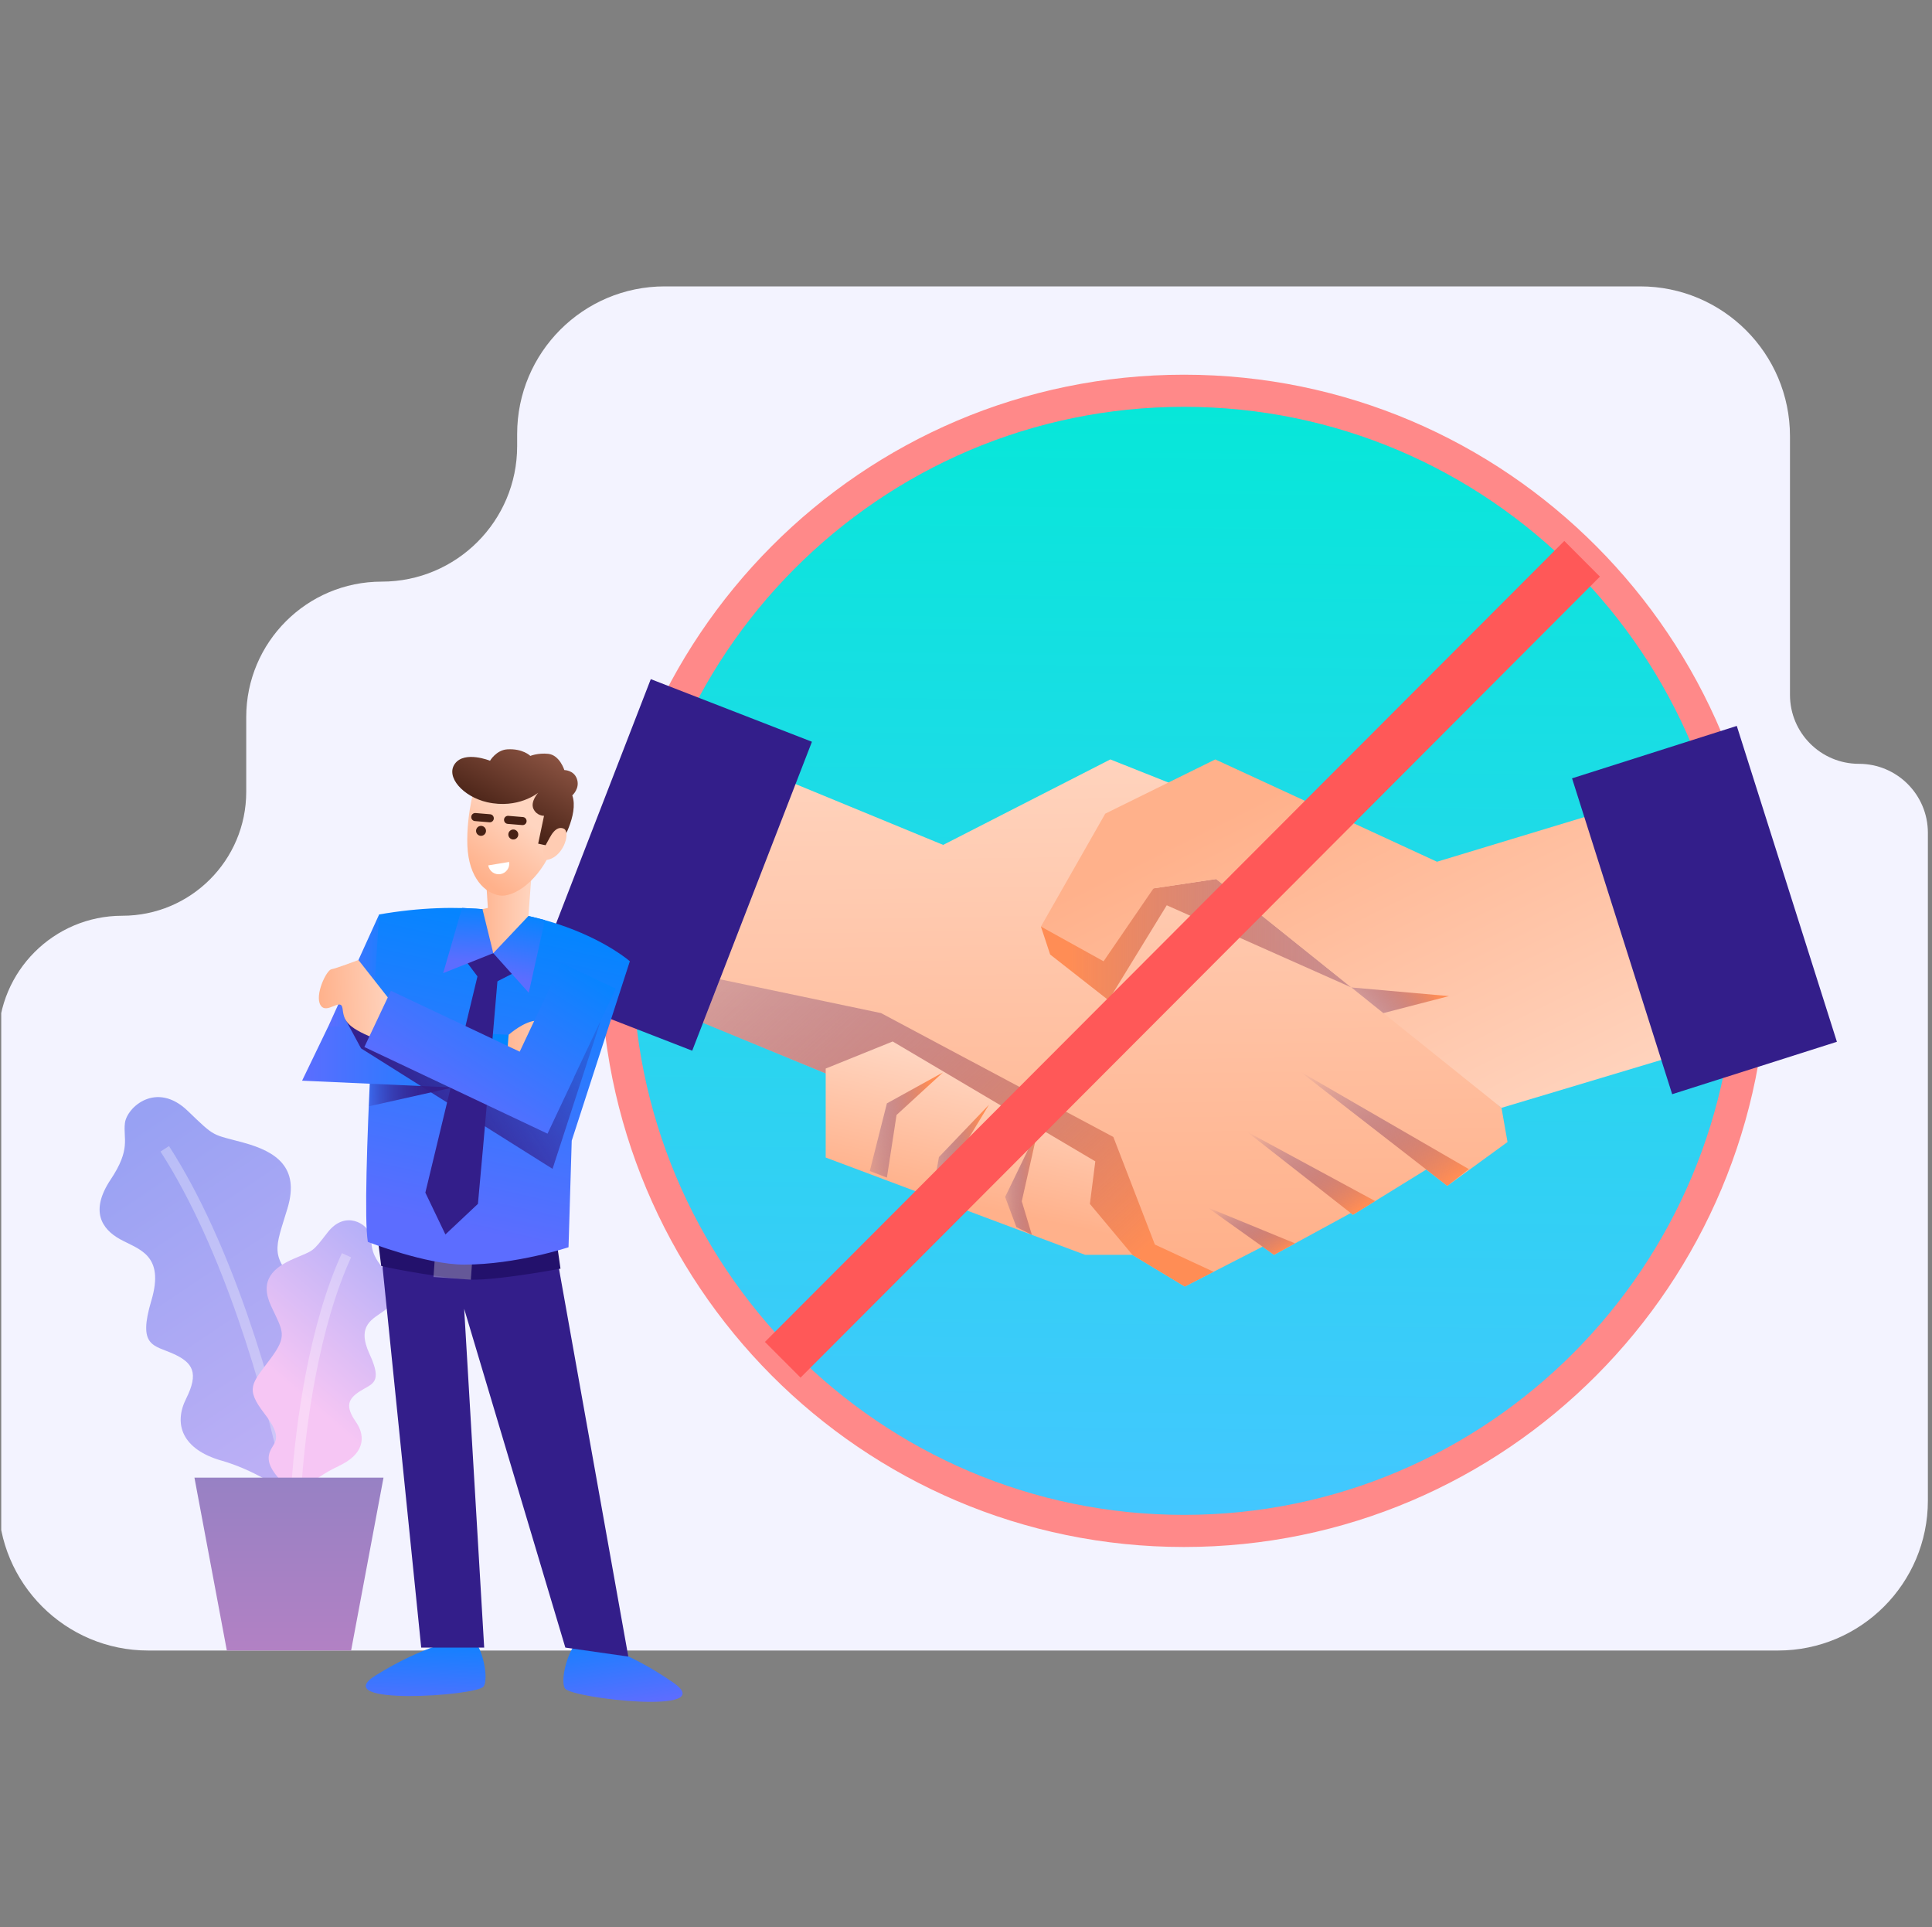
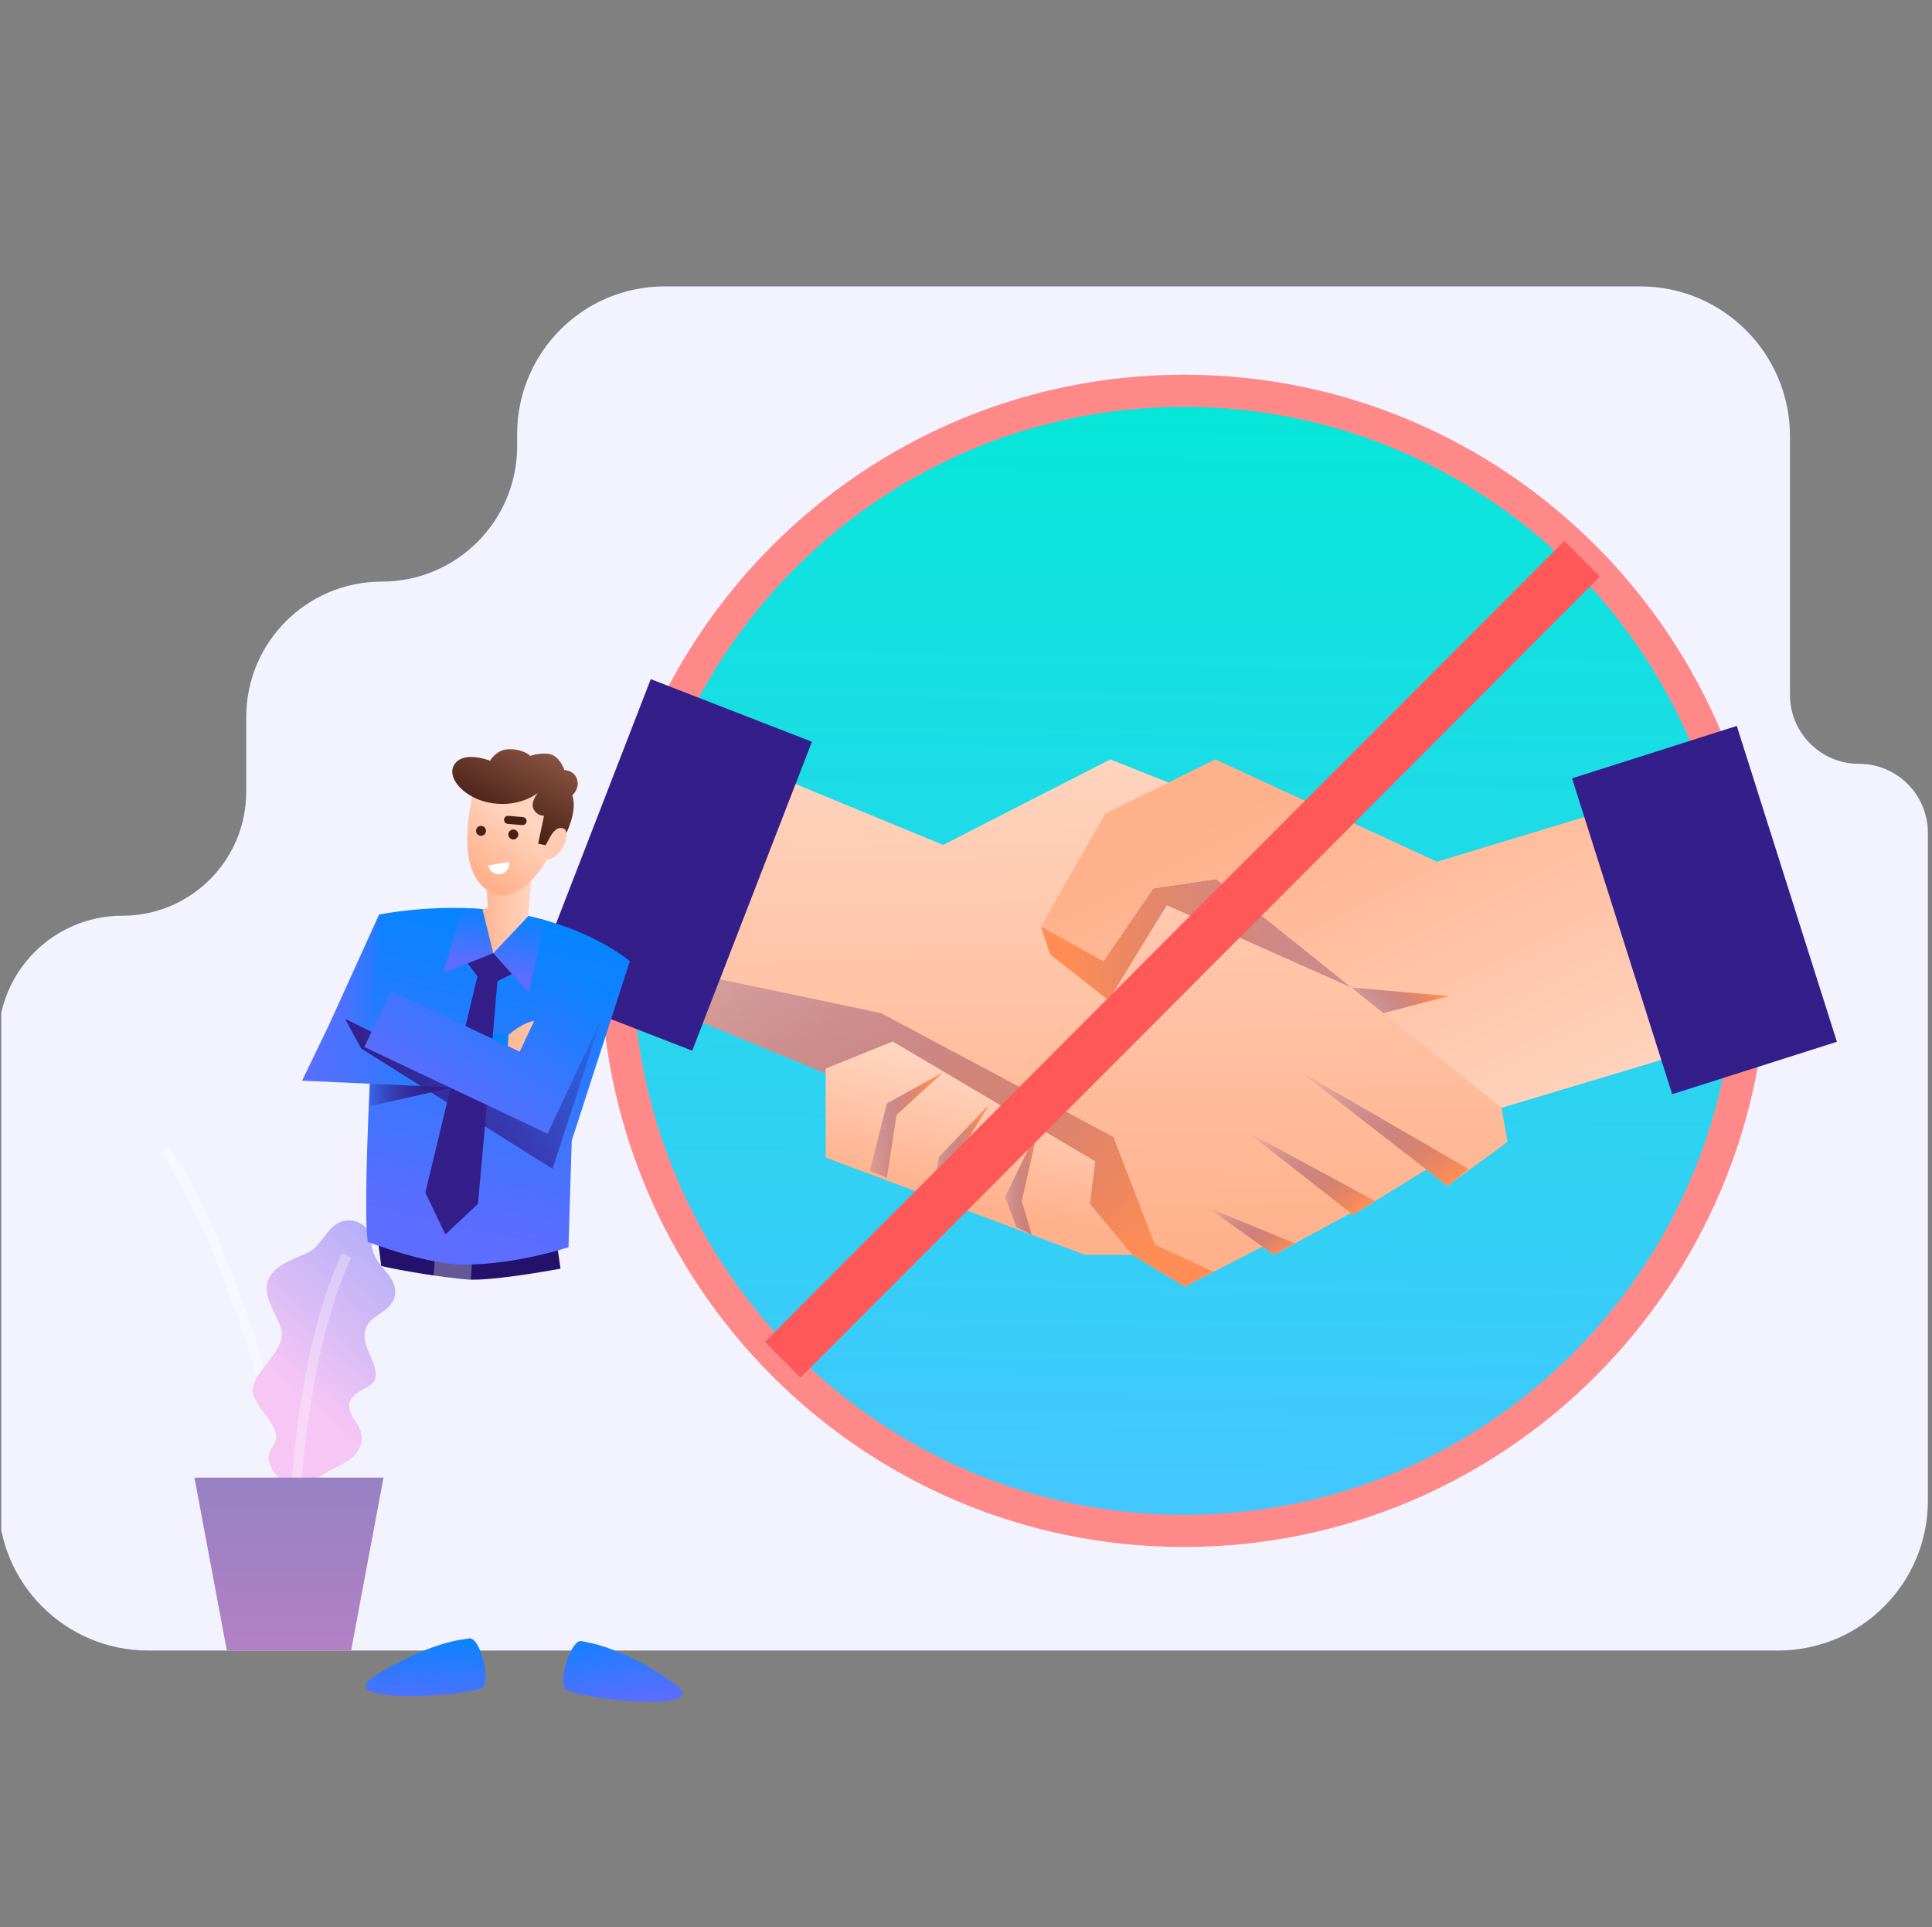
<svg xmlns="http://www.w3.org/2000/svg" width="361" height="360" viewBox="0 0 361 360" fill="none">
  <rect x="0" y="0" width="361" height="360" fill="#808080" stroke="none" />
  <g clip-path="url(#clip0_659_2548)">
    <g clip-path="url(#clip1_659_2548)">
      <path fill-rule="evenodd" clip-rule="evenodd" d="M22.849 171.074C35.64 171.074 46.009 160.705 46.009 147.914V133.967C46.009 119.988 57.341 108.656 71.32 108.656C85.299 108.656 96.631 97.324 96.631 83.345V81.078C96.631 65.847 108.978 53.5 124.209 53.5H306.463C321.927 53.5 334.463 66.036 334.463 81.5V129.808C334.463 136.923 340.231 142.692 347.346 142.692C354.462 142.692 360.23 148.46 360.23 155.575V280.339C360.23 295.803 347.694 308.339 332.23 308.339H174.005H138.316L27.69 308.339C12.226 308.339 -0.31 295.803 -0.31 280.339V194.233C-0.31 181.442 10.059 171.074 22.849 171.074Z" fill="#F3F3FF" />
      <path d="M221.23 286C279.786 286 327.23 238.305 327.23 179.5C327.23 120.695 279.786 73 221.23 73C162.675 73 115.23 120.695 115.23 179.5C115.23 238.305 162.675 286 221.23 286Z" fill="url(#paint0_linear_659_2548)" stroke="#FF8989" stroke-width="6" />
      <path d="M280.56 206.96L229.767 160.484V150.736L207.467 141.87L176.234 157.839L133.925 140.406L115.76 184.654L158.052 202.086L221.382 240.345L235.911 232.893L225.616 225.557L238.053 234.424L252.382 226.622L252.798 226.938L266.496 218.488L270.432 221.532L281.682 213.349L280.56 206.96Z" fill="url(#paint1_linear_659_2548)" />
      <path style="mix-blend-mode:multiply" d="M196.226 178.317L207.136 186.867L218.012 169.118L252.516 184.472L227.244 164.211L215.538 165.958L194.5 173.094L196.226 178.317Z" fill="url(#paint2_linear_659_2548)" />
      <path d="M194.5 173.094L206.206 179.581L215.538 165.958L227.244 164.211L280.561 206.961L325.709 193.421L313.471 147.36L268.506 160.984L227.078 141.871L206.521 152.001L194.5 173.094Z" fill="url(#paint3_linear_659_2548)" />
      <path style="mix-blend-mode:multiply" d="M242.801 200.09L274.456 218.406L270.431 221.532L242.801 200.09Z" fill="url(#paint4_linear_659_2548)" />
      <path style="mix-blend-mode:multiply" d="M232.939 211.385L256.949 224.376L252.798 226.938L232.939 211.385Z" fill="url(#paint5_linear_659_2548)" />
      <path style="mix-blend-mode:multiply" d="M225.615 225.557L241.987 232.277L238.052 234.423L225.615 225.557Z" fill="url(#paint6_linear_659_2548)" />
      <path style="mix-blend-mode:multiply" d="M134.506 182.939L164.627 189.261L208.032 212.399L215.786 232.493L226.761 237.583L221.382 240.345L158.052 202.086L131.352 191.09L134.506 182.939Z" fill="url(#paint7_linear_659_2548)" />
      <path style="mix-blend-mode:multiply" d="M252.516 184.471L270.747 186.084L258.477 189.261L252.516 184.471Z" fill="url(#paint8_linear_659_2548)" />
      <path d="M166.8 194.562L154.283 199.62L154.283 216.242L202.768 234.423H211.602L203.649 224.909L204.661 216.957L166.8 194.562Z" fill="url(#paint9_linear_659_2548)" />
      <path style="mix-blend-mode:multiply" fill-rule="evenodd" clip-rule="evenodd" d="M193.966 210.916L190.921 224.413L192.811 230.689L189.921 229.244L187.811 223.609L193.966 210.916Z" fill="url(#paint10_linear_659_2548)" />
      <path style="mix-blend-mode:multiply" fill-rule="evenodd" clip-rule="evenodd" d="M184.793 206.379L177.55 218.304L177.94 224.53L174.23 222.974L175.441 216.156L184.793 206.379Z" fill="url(#paint11_linear_659_2548)" />
      <path style="mix-blend-mode:multiply" fill-rule="evenodd" clip-rule="evenodd" d="M176.193 200.344L167.522 208.292L165.72 219.992L162.522 218.766L165.719 206.124L176.193 200.344Z" fill="url(#paint12_linear_659_2548)" />
      <path d="M151.713 138.57L121.602 126.871L99.231 184.585L129.342 196.284L151.713 138.57Z" fill="#331E8A" />
      <path d="M324.523 135.611L293.742 145.404L312.45 204.413L343.231 194.619L324.523 135.611Z" fill="#331E8A" />
      <path d="M298.951 107.723L292.295 101.055L142.929 250.688L149.585 257.357L298.951 107.723Z" fill="#FF5858" />
-       <path d="M41.405 272.863C47.275 274.556 52.358 277.92 54.168 279.397C60.781 271.86 61.33 268.647 59.865 266.069C58.401 263.492 55.46 263.126 59.865 255.319C64.281 247.512 62.159 246.498 56.203 240.514C50.237 234.54 51.432 233.343 53.726 225.709C56.02 218.085 51.615 215.142 45.562 213.481C39.498 211.82 40.339 212.597 35.093 207.54C29.213 201.868 23.709 206.86 23.343 209.793C22.977 212.737 24.538 214.57 20.672 220.361C16.816 226.151 18.927 229.548 22.406 231.489C25.895 233.419 30.85 234.346 28.276 242.983C25.701 251.62 28.728 251.254 32.401 252.914C36.074 254.575 37.172 256.505 34.781 261.282C32.39 266.059 34.038 270.749 41.383 272.863H41.405Z" fill="url(#paint13_linear_659_2548)" />
      <path opacity="0.3" d="M53.888 276.669C50.226 259.481 42.525 232.815 30.785 214.613" stroke="white" stroke-width="1.89" />
      <path d="M63.258 273.908C59.542 275.579 56.516 278.286 55.46 279.429C50.387 275.083 49.72 273.024 50.441 271.18C51.163 269.347 53.069 268.818 49.418 264.085C45.767 259.351 47.07 258.488 50.43 253.981C53.802 249.474 52.897 248.805 50.657 243.985C48.416 239.176 51.044 236.815 54.879 235.154C58.713 233.483 58.239 234.076 61.212 230.237C64.55 225.945 68.654 228.706 69.171 230.614C69.688 232.523 68.837 233.882 71.928 237.332C75.019 240.783 73.953 243.231 71.831 244.826C69.71 246.422 66.532 247.511 69.052 252.957C71.573 258.413 69.537 258.456 67.275 259.89C65.014 261.335 64.464 262.705 66.5 265.627C68.525 268.549 67.879 271.795 63.236 273.886L63.258 273.908Z" fill="url(#paint14_linear_659_2548)" />
      <path opacity="0.3" d="M55.385 277.596C56.171 265.918 58.724 247.608 64.744 234.496" stroke="white" stroke-width="1.89" />
      <path d="M36.321 276.043H71.659L65.606 308.338H42.385L36.332 276.043H36.321Z" fill="url(#paint15_linear_659_2548)" />
      <path d="M110.651 306.997C110.651 306.997 116.897 308.163 125.801 314.328C134.706 320.492 106.673 317.261 105.558 315.42C104.441 313.567 106.745 306.151 108.693 306.58L110.639 306.998L110.651 306.997Z" fill="url(#paint16_linear_659_2548)" />
      <path d="M85.664 306.397C85.664 306.397 79.371 307.266 70.187 312.995C60.991 318.724 89.15 316.842 90.363 315.055C91.565 313.257 89.626 305.742 87.651 306.075L85.676 306.397H85.664Z" fill="url(#paint17_linear_659_2548)" />
-       <path d="M103.73 233.001L117.401 309.47L105.636 307.791L86.731 244.501L90.471 307.791H78.705L70.651 228.564L103.73 233.001Z" fill="#331E8A" />
      <path d="M104.73 237.002L104.23 233.502L101.443 233L86.233 235.431L70.73 232.502L71.23 236.502C74.188 237.213 82.494 238.675 87.482 239.028C91.472 239.311 101.513 237.609 104.73 237.002Z" fill="#23116C" />
      <rect opacity="0.3" width="7" height="4" transform="matrix(-0.997 -0.071 -0.071 0.997 88.263 235.074)" fill="white" />
      <path d="M70.841 170.836L61.372 191.679L65.524 195.383L76.04 196.288L70.841 170.836Z" fill="url(#paint18_linear_659_2548)" />
      <path d="M117.689 179.577C117.689 179.577 101.736 165.451 70.829 170.835C70.829 170.835 67.386 223.925 68.731 232C68.731 232 79.593 236.246 86.731 236.246C96.557 236.246 106.23 233 106.23 233L106.828 213.092L117.689 179.577Z" fill="url(#paint19_linear_659_2548)" />
      <path d="M84.653 203.149L68.973 206.662L69.223 200.945L84.653 203.149Z" fill="url(#paint20_linear_659_2548)" />
      <path d="M95.038 193.31C95.038 193.31 98.084 190.594 100.439 190.678C102.795 190.761 105.483 191.345 105.65 192.69C105.816 194.036 106.316 197.169 105.65 197.621C104.984 198.074 101.343 197.907 100.523 199.336C99.702 200.766 96.252 202.528 93.647 202.278C91.041 202.028 93.028 194.775 95.05 193.31H95.038Z" fill="url(#paint21_linear_659_2548)" />
      <path d="M94.229 203.588L95.038 193.309L61.372 191.678L56.447 201.885L94.229 203.588Z" fill="url(#paint22_linear_659_2548)" />
      <path d="M99.428 161.832L98.738 171.122L99.428 174.278L95.824 178.697L88.888 177.47L90.149 169.836L91.16 169.609L90.803 164.071L99.428 161.832Z" fill="url(#paint23_linear_659_2548)" />
      <path d="M97.727 180.875L90.756 184.436L86.33 178.577L92.171 178.064L97.727 180.875Z" fill="#331E8A" />
      <path d="M112.24 190.69L103.247 218.357L67.463 195.847L64.477 190.32L100.737 208.245L112.24 190.69Z" fill="url(#paint24_linear_659_2548)" />
      <path d="M91.826 180.221L93.052 182.079C93.052 182.079 90.232 215.237 89.304 224.896L83.225 230.613L79.478 222.8L89.495 181.245L91.826 180.221Z" fill="#331E8A" />
-       <path d="M73.72 187.927L66.975 179.34C66.975 179.34 62.871 180.9 61.931 181.067C60.991 181.234 58.743 185.926 59.897 187.784C61.051 189.642 63.715 186.248 64.001 188.392C64.287 190.535 64.524 191.798 69.925 193.966L73.732 187.927H73.72Z" fill="url(#paint25_linear_659_2548)" />
      <path d="M88.983 145.92C88.983 145.92 87.103 151.756 87.329 157.938C87.567 164.119 90.72 166.882 93.349 167.287C95.99 167.68 100.713 164.679 103.33 158.188C105.947 151.708 105.412 146.254 105.412 146.254L88.959 145.908H88.983V145.92Z" fill="url(#paint26_linear_659_2548)" />
      <path d="M91.576 142.12C91.576 142.12 86.865 140.203 85.022 142.644C83.178 145.11 86.568 148.85 91.017 149.862C96.835 151.184 100.558 148.099 100.558 148.099C100.558 148.099 99.047 149.755 99.678 151.112C100.32 152.458 101.653 152.399 101.653 152.399L100.558 157.604L103.354 158.223L104.686 157.806C104.686 157.806 108.208 152.208 106.935 148.587C106.935 148.587 108.446 147.265 107.779 145.455C107.185 143.859 105.448 143.859 105.448 143.859C105.448 143.859 104.579 141.036 102.414 140.822C100.499 140.631 99.095 141.215 99.095 141.215C99.095 141.215 97.703 139.798 94.765 139.988C92.707 140.131 91.553 142.132 91.553 142.132L91.576 142.12Z" fill="url(#paint27_linear_659_2548)" />
      <path d="M102.842 156.293C102.842 156.293 103.865 154.161 105.317 154.793C106.792 155.412 105.138 160.664 101.7 160.676L101.438 158.83L102.818 156.305H102.83L102.842 156.293Z" fill="#FFCCB3" />
      <path d="M89.435 156.031C89.875 156.281 90.446 156.115 90.696 155.662C90.946 155.209 90.779 154.65 90.328 154.4C89.887 154.149 89.316 154.316 89.067 154.769C88.817 155.209 88.983 155.781 89.435 156.031Z" fill="#472115" />
      <path d="M95.466 156.711C95.907 156.961 96.478 156.794 96.728 156.342C96.977 155.901 96.811 155.329 96.359 155.079C95.919 154.829 95.347 154.996 95.098 155.448C94.848 155.889 95.014 156.461 95.466 156.711Z" fill="#472115" />
-       <path d="M91.588 152.114L88.864 151.888C88.448 151.852 88.091 152.162 88.055 152.566C88.019 152.983 88.317 153.353 88.733 153.388L91.457 153.615C91.874 153.65 92.231 153.341 92.266 152.936C92.302 152.519 92.005 152.15 91.588 152.114Z" fill="#472115" />
      <path d="M97.715 152.637L94.991 152.411C94.574 152.375 94.218 152.685 94.182 153.09C94.146 153.507 94.444 153.876 94.86 153.912L97.584 154.138C98.001 154.174 98.357 153.864 98.393 153.459C98.429 153.042 98.131 152.673 97.715 152.637Z" fill="#472115" />
      <path d="M95.133 161.021C95.312 162.093 94.586 163.118 93.504 163.296C92.421 163.475 91.41 162.748 91.231 161.665L95.133 161.021Z" fill="white" />
      <path d="M73.042 185.093L97.108 196.467L104.912 179.912L115.06 184.712L107.244 201.255L107.268 201.267L102.307 211.784L68.081 195.598L73.042 185.093Z" fill="url(#paint28_linear_659_2548)" />
      <path d="M98.738 171.121L92.171 178.065L98.798 185.461L101.819 171.883L98.738 171.121Z" fill="url(#paint29_linear_659_2548)" />
      <path d="M90.149 169.836L92.171 178.066L82.809 181.794L86.33 169.609L90.149 169.836Z" fill="url(#paint30_linear_659_2548)" />
    </g>
  </g>
  <defs>
    <linearGradient id="paint0_linear_659_2548" x1="221.807" y1="76" x2="219.558" y2="283.01" gradientUnits="userSpaceOnUse">
      <stop stop-color="#07E7D9" />
      <stop offset="1" stop-color="#43C7FF" />
    </linearGradient>
    <linearGradient id="paint1_linear_659_2548" x1="199.447" y1="137.079" x2="200.73" y2="234.723" gradientUnits="userSpaceOnUse">
      <stop stop-color="#FFD5C0" />
      <stop offset="1" stop-color="#FFB18B" />
    </linearGradient>
    <linearGradient id="paint2_linear_659_2548" x1="193.918" y1="179.315" x2="297.025" y2="179.315" gradientUnits="userSpaceOnUse">
      <stop offset="0.06" stop-color="#FF8D55" />
      <stop offset="1" stop-color="#331E8A" stop-opacity="0" />
    </linearGradient>
    <linearGradient id="paint3_linear_659_2548" x1="282.603" y1="217.807" x2="245.785" y2="144.003" gradientUnits="userSpaceOnUse">
      <stop stop-color="#FFD5C0" />
      <stop offset="1" stop-color="#FFB18B" />
    </linearGradient>
    <linearGradient id="paint4_linear_659_2548" x1="275.153" y1="220.004" x2="255.73" y2="191.581" gradientUnits="userSpaceOnUse">
      <stop offset="0.06" stop-color="#FF8D55" />
      <stop offset="1" stop-color="#331E8A" stop-opacity="0" />
    </linearGradient>
    <linearGradient id="paint5_linear_659_2548" x1="256.435" y1="225.83" x2="242.353" y2="205.196" gradientUnits="userSpaceOnUse">
      <stop offset="0.06" stop-color="#FF8D55" />
      <stop offset="1" stop-color="#331E8A" stop-opacity="0" />
    </linearGradient>
    <linearGradient id="paint6_linear_659_2548" x1="241.637" y1="233.791" x2="234.216" y2="220.784" gradientUnits="userSpaceOnUse">
      <stop offset="0.06" stop-color="#FF8D55" />
      <stop offset="1" stop-color="#331E8A" stop-opacity="0" />
    </linearGradient>
    <linearGradient id="paint7_linear_659_2548" x1="226.725" y1="232.524" x2="134.988" y2="133.112" gradientUnits="userSpaceOnUse">
      <stop offset="0.06" stop-color="#FF8D55" />
      <stop offset="1" stop-color="#331E8A" stop-opacity="0" />
    </linearGradient>
    <linearGradient id="paint8_linear_659_2548" x1="269.312" y1="185.019" x2="254.172" y2="196.004" gradientUnits="userSpaceOnUse">
      <stop offset="0.06" stop-color="#FF8D55" />
      <stop offset="1" stop-color="#331E8A" stop-opacity="0" />
    </linearGradient>
    <linearGradient id="paint9_linear_659_2548" x1="184.602" y1="199.89" x2="179.237" y2="224.671" gradientUnits="userSpaceOnUse">
      <stop stop-color="#FFD5C0" />
      <stop offset="1" stop-color="#FFB18B" />
    </linearGradient>
    <linearGradient id="paint10_linear_659_2548" x1="194.762" y1="212.995" x2="185.258" y2="213.748" gradientUnits="userSpaceOnUse">
      <stop offset="0.06" stop-color="#FF8D55" />
      <stop offset="1" stop-color="#331E8A" stop-opacity="0" />
    </linearGradient>
    <linearGradient id="paint11_linear_659_2548" x1="183.962" y1="208.458" x2="170.736" y2="209.925" gradientUnits="userSpaceOnUse">
      <stop offset="0.06" stop-color="#FF8D55" />
      <stop offset="1" stop-color="#331E8A" stop-opacity="0" />
    </linearGradient>
    <linearGradient id="paint12_linear_659_2548" x1="174.671" y1="202.581" x2="157.75" y2="204.809" gradientUnits="userSpaceOnUse">
      <stop offset="0.06" stop-color="#FF8D55" />
      <stop offset="1" stop-color="#331E8A" stop-opacity="0" />
    </linearGradient>
    <linearGradient id="paint13_linear_659_2548" x1="22.75" y1="211.443" x2="62.482" y2="270.858" gradientUnits="userSpaceOnUse">
      <stop stop-color="#98A1F3" />
      <stop offset="1" stop-color="#BEB0F5" />
    </linearGradient>
    <linearGradient id="paint14_linear_659_2548" x1="75.019" y1="235.629" x2="54.636" y2="259.446" gradientUnits="userSpaceOnUse">
      <stop stop-color="#B6B0F8" />
      <stop offset="1" stop-color="#F6C6F4" />
    </linearGradient>
    <linearGradient id="paint15_linear_659_2548" x1="53.985" y1="276.043" x2="53.985" y2="308.338" gradientUnits="userSpaceOnUse">
      <stop stop-color="#9781C4" />
      <stop offset="1" stop-color="#B281C4" />
    </linearGradient>
    <linearGradient id="paint16_linear_659_2548" x1="114.314" y1="301.74" x2="116.909" y2="318.531" gradientUnits="userSpaceOnUse">
      <stop stop-color="#0086FF" />
      <stop offset="1" stop-color="#5C6DFF" />
    </linearGradient>
    <linearGradient id="paint17_linear_659_2548" x1="79.966" y1="303.788" x2="79.286" y2="320.093" gradientUnits="userSpaceOnUse">
      <stop stop-color="#0086FF" />
      <stop offset="1" stop-color="#5C6DFF" />
    </linearGradient>
    <linearGradient id="paint18_linear_659_2548" x1="76.04" y1="183.556" x2="61.372" y2="183.556" gradientUnits="userSpaceOnUse">
      <stop stop-color="#0086FF" />
      <stop offset="1" stop-color="#5C6DFF" />
    </linearGradient>
    <linearGradient id="paint19_linear_659_2548" x1="96.43" y1="169.048" x2="83.136" y2="228.724" gradientUnits="userSpaceOnUse">
      <stop stop-color="#0086FF" />
      <stop offset="1" stop-color="#5C6DFF" />
    </linearGradient>
    <linearGradient id="paint20_linear_659_2548" x1="84.653" y1="203.804" x2="67.748" y2="203.804" gradientUnits="userSpaceOnUse">
      <stop stop-color="#331E8A" />
      <stop offset="0.22" stop-color="#331E8A" stop-opacity="0.98" />
      <stop offset="0.39" stop-color="#331E8A" stop-opacity="0.91" />
      <stop offset="0.54" stop-color="#331E8A" stop-opacity="0.79" />
      <stop offset="0.68" stop-color="#331E8A" stop-opacity="0.63" />
      <stop offset="0.81" stop-color="#331E8A" stop-opacity="0.41" />
      <stop offset="0.94" stop-color="#331E8A" stop-opacity="0.15" />
      <stop offset="1" stop-color="#331E8A" stop-opacity="0" />
    </linearGradient>
    <linearGradient id="paint21_linear_659_2548" x1="105.983" y1="196.502" x2="92.397" y2="196.502" gradientUnits="userSpaceOnUse">
      <stop stop-color="#FFD5C0" />
      <stop offset="1" stop-color="#FFB18B" />
    </linearGradient>
    <linearGradient id="paint22_linear_659_2548" x1="94.972" y1="197.588" x2="56.231" y2="197.764" gradientUnits="userSpaceOnUse">
      <stop stop-color="#0086FF" />
      <stop offset="1" stop-color="#5C6DFF" />
    </linearGradient>
    <linearGradient id="paint23_linear_659_2548" x1="99.428" y1="170.264" x2="88.888" y2="170.264" gradientUnits="userSpaceOnUse">
      <stop stop-color="#FFD5C0" />
      <stop offset="1" stop-color="#FFB18B" />
    </linearGradient>
    <linearGradient id="paint24_linear_659_2548" x1="75.493" y1="209.817" x2="116.826" y2="182.837" gradientUnits="userSpaceOnUse">
      <stop stop-color="#331E8A" />
      <stop offset="1" stop-color="#331E8A" stop-opacity="0" />
    </linearGradient>
    <linearGradient id="paint25_linear_659_2548" x1="73.671" y1="186.461" x2="59.595" y2="186.972" gradientUnits="userSpaceOnUse">
      <stop stop-color="#FFD5C0" />
      <stop offset="1" stop-color="#FFB18B" />
    </linearGradient>
    <linearGradient id="paint26_linear_659_2548" x1="96.507" y1="151.814" x2="88.142" y2="162.665" gradientUnits="userSpaceOnUse">
      <stop stop-color="#FFD5C0" />
      <stop offset="1" stop-color="#FFB18B" />
    </linearGradient>
    <linearGradient id="paint27_linear_659_2548" x1="100.389" y1="139.561" x2="92.787" y2="153.42" gradientUnits="userSpaceOnUse">
      <stop stop-color="#895241" />
      <stop offset="1" stop-color="#472115" />
    </linearGradient>
    <linearGradient id="paint28_linear_659_2548" x1="103.437" y1="173.552" x2="82.632" y2="206.319" gradientUnits="userSpaceOnUse">
      <stop stop-color="#0086FF" />
      <stop offset="1" stop-color="#5C6DFF" />
    </linearGradient>
    <linearGradient id="paint29_linear_659_2548" x1="98.132" y1="169.99" x2="95.33" y2="182.434" gradientUnits="userSpaceOnUse">
      <stop stop-color="#0086FF" />
      <stop offset="1" stop-color="#5C6DFF" />
    </linearGradient>
    <linearGradient id="paint30_linear_659_2548" x1="88.067" y1="168.204" x2="87.507" y2="179.638" gradientUnits="userSpaceOnUse">
      <stop stop-color="#0086FF" />
      <stop offset="1" stop-color="#5C6DFF" />
    </linearGradient>
    <clipPath id="clip0_659_2548">
      <rect width="360" height="360" fill="white" transform="translate(0.23)" />
    </clipPath>
    <clipPath id="clip1_659_2548">
      <rect width="360" height="287" fill="white" transform="translate(0.23 36)" />
    </clipPath>
  </defs>
</svg>